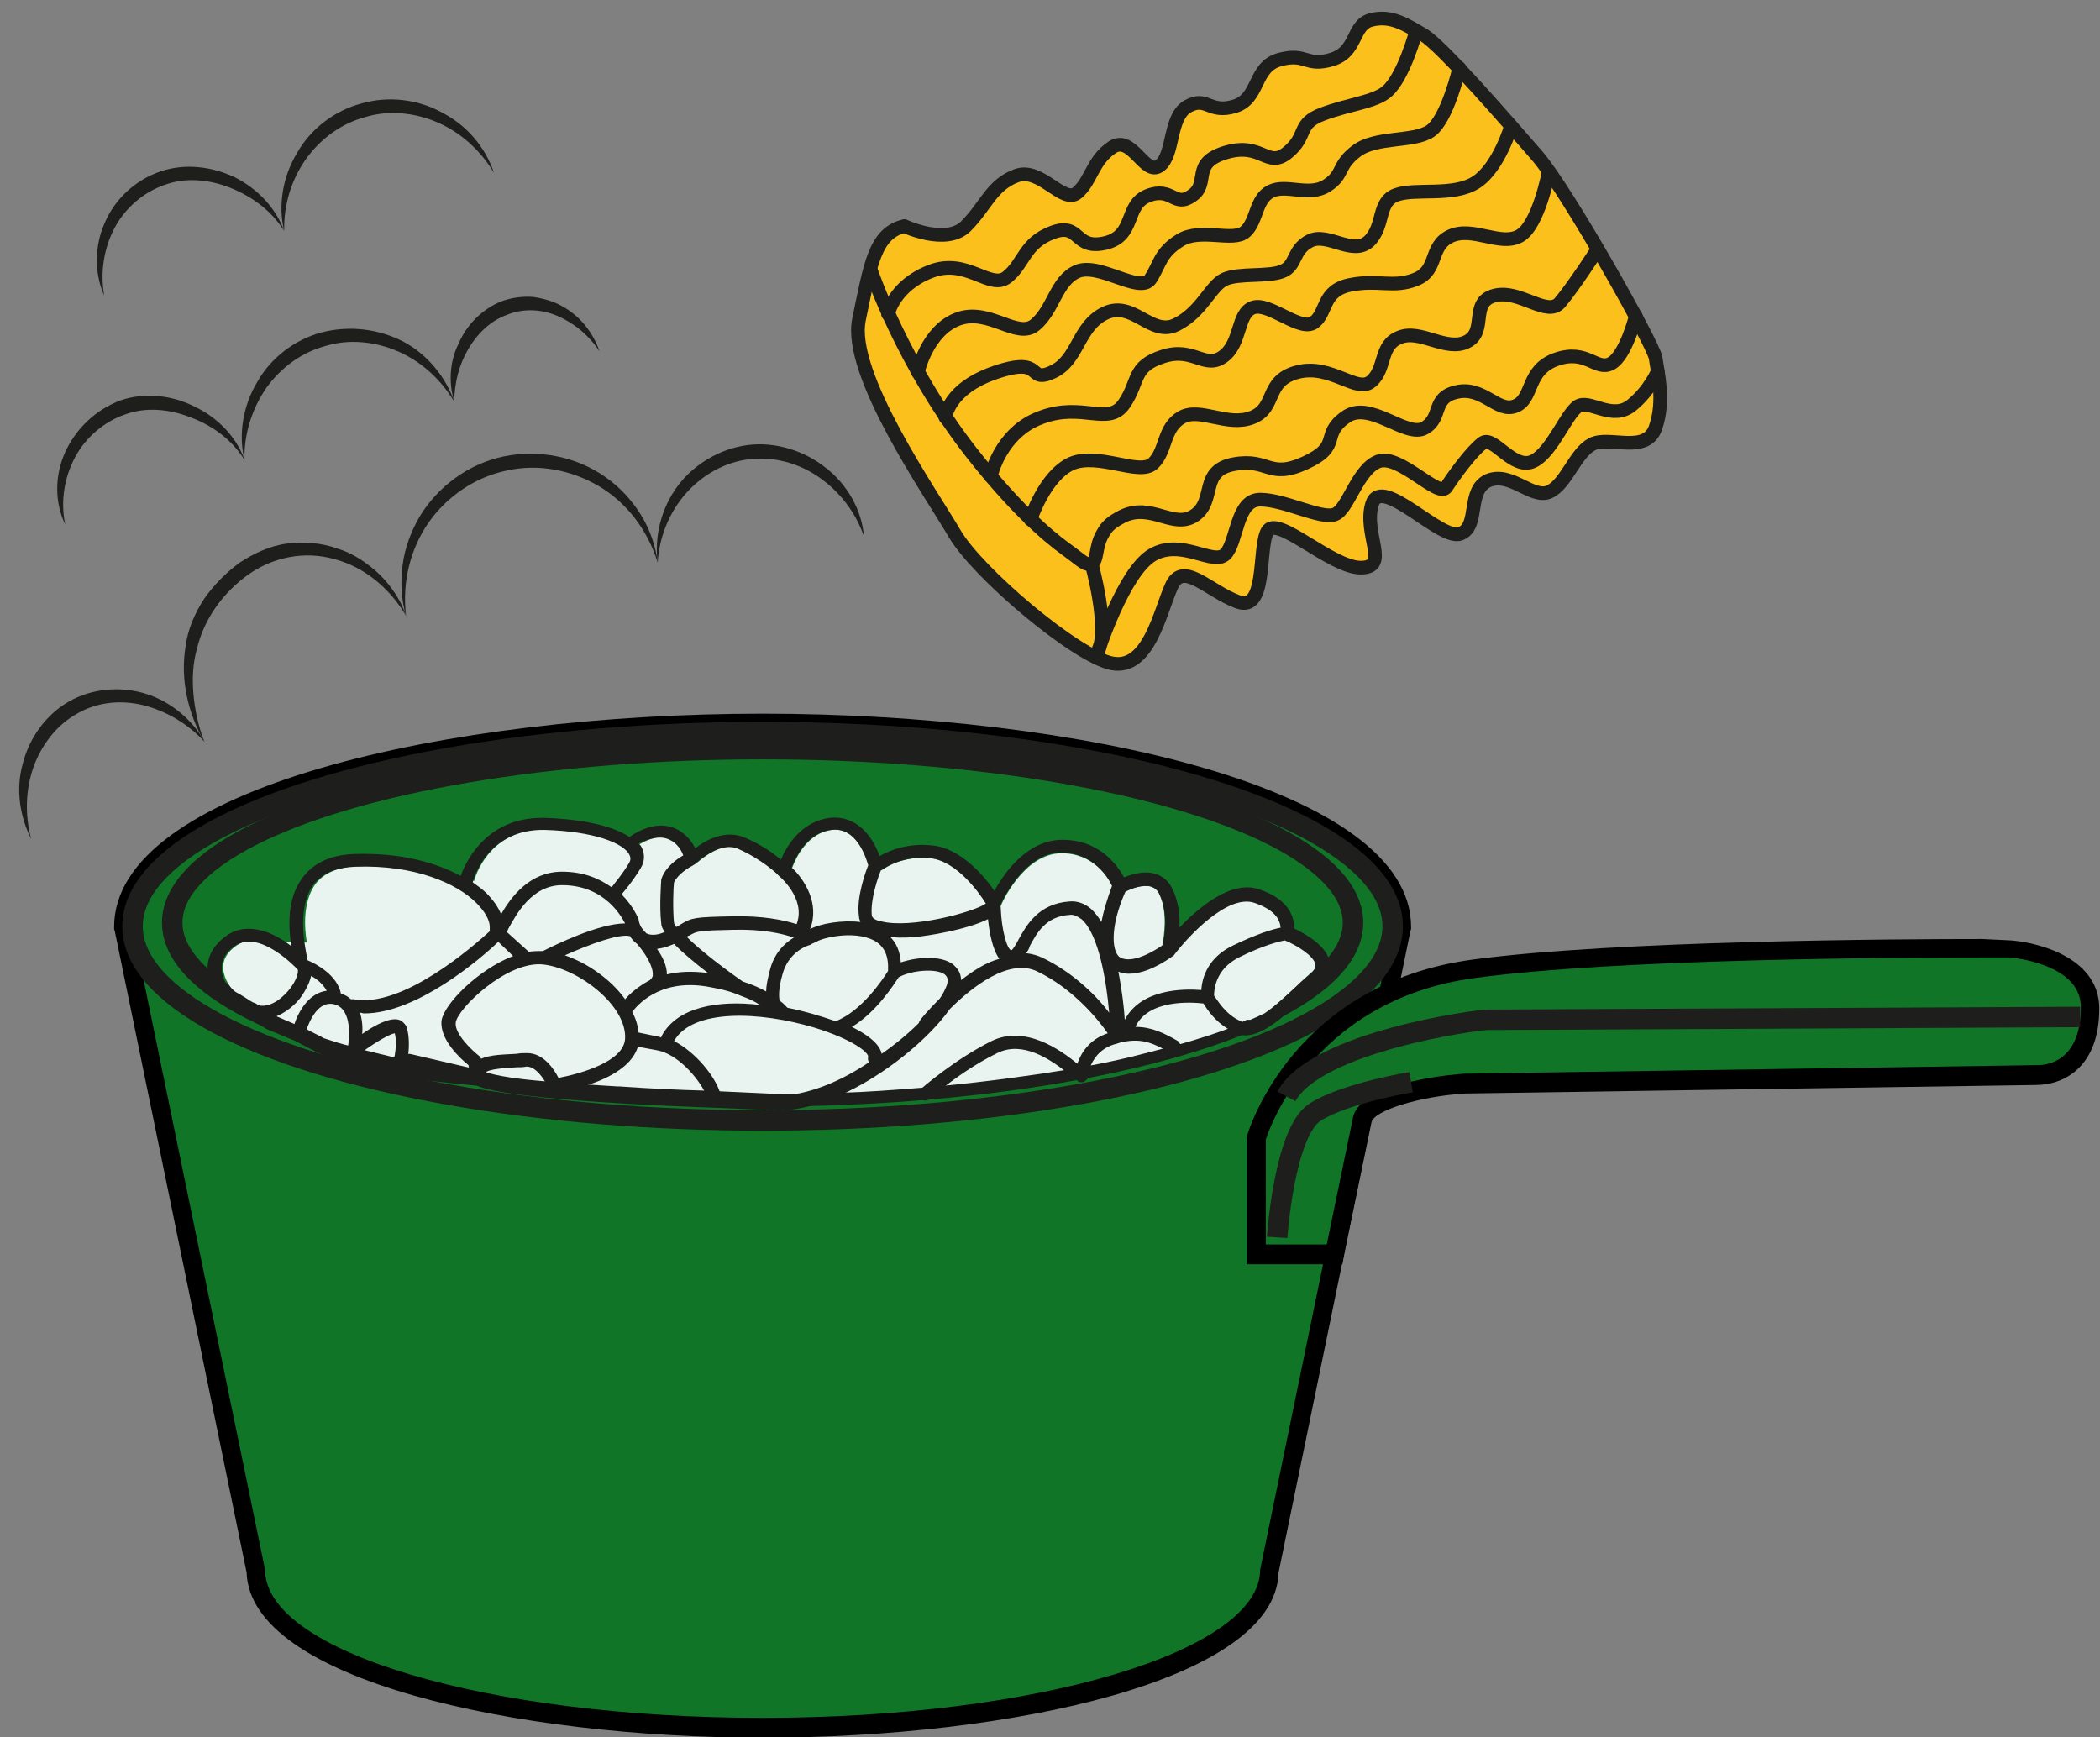
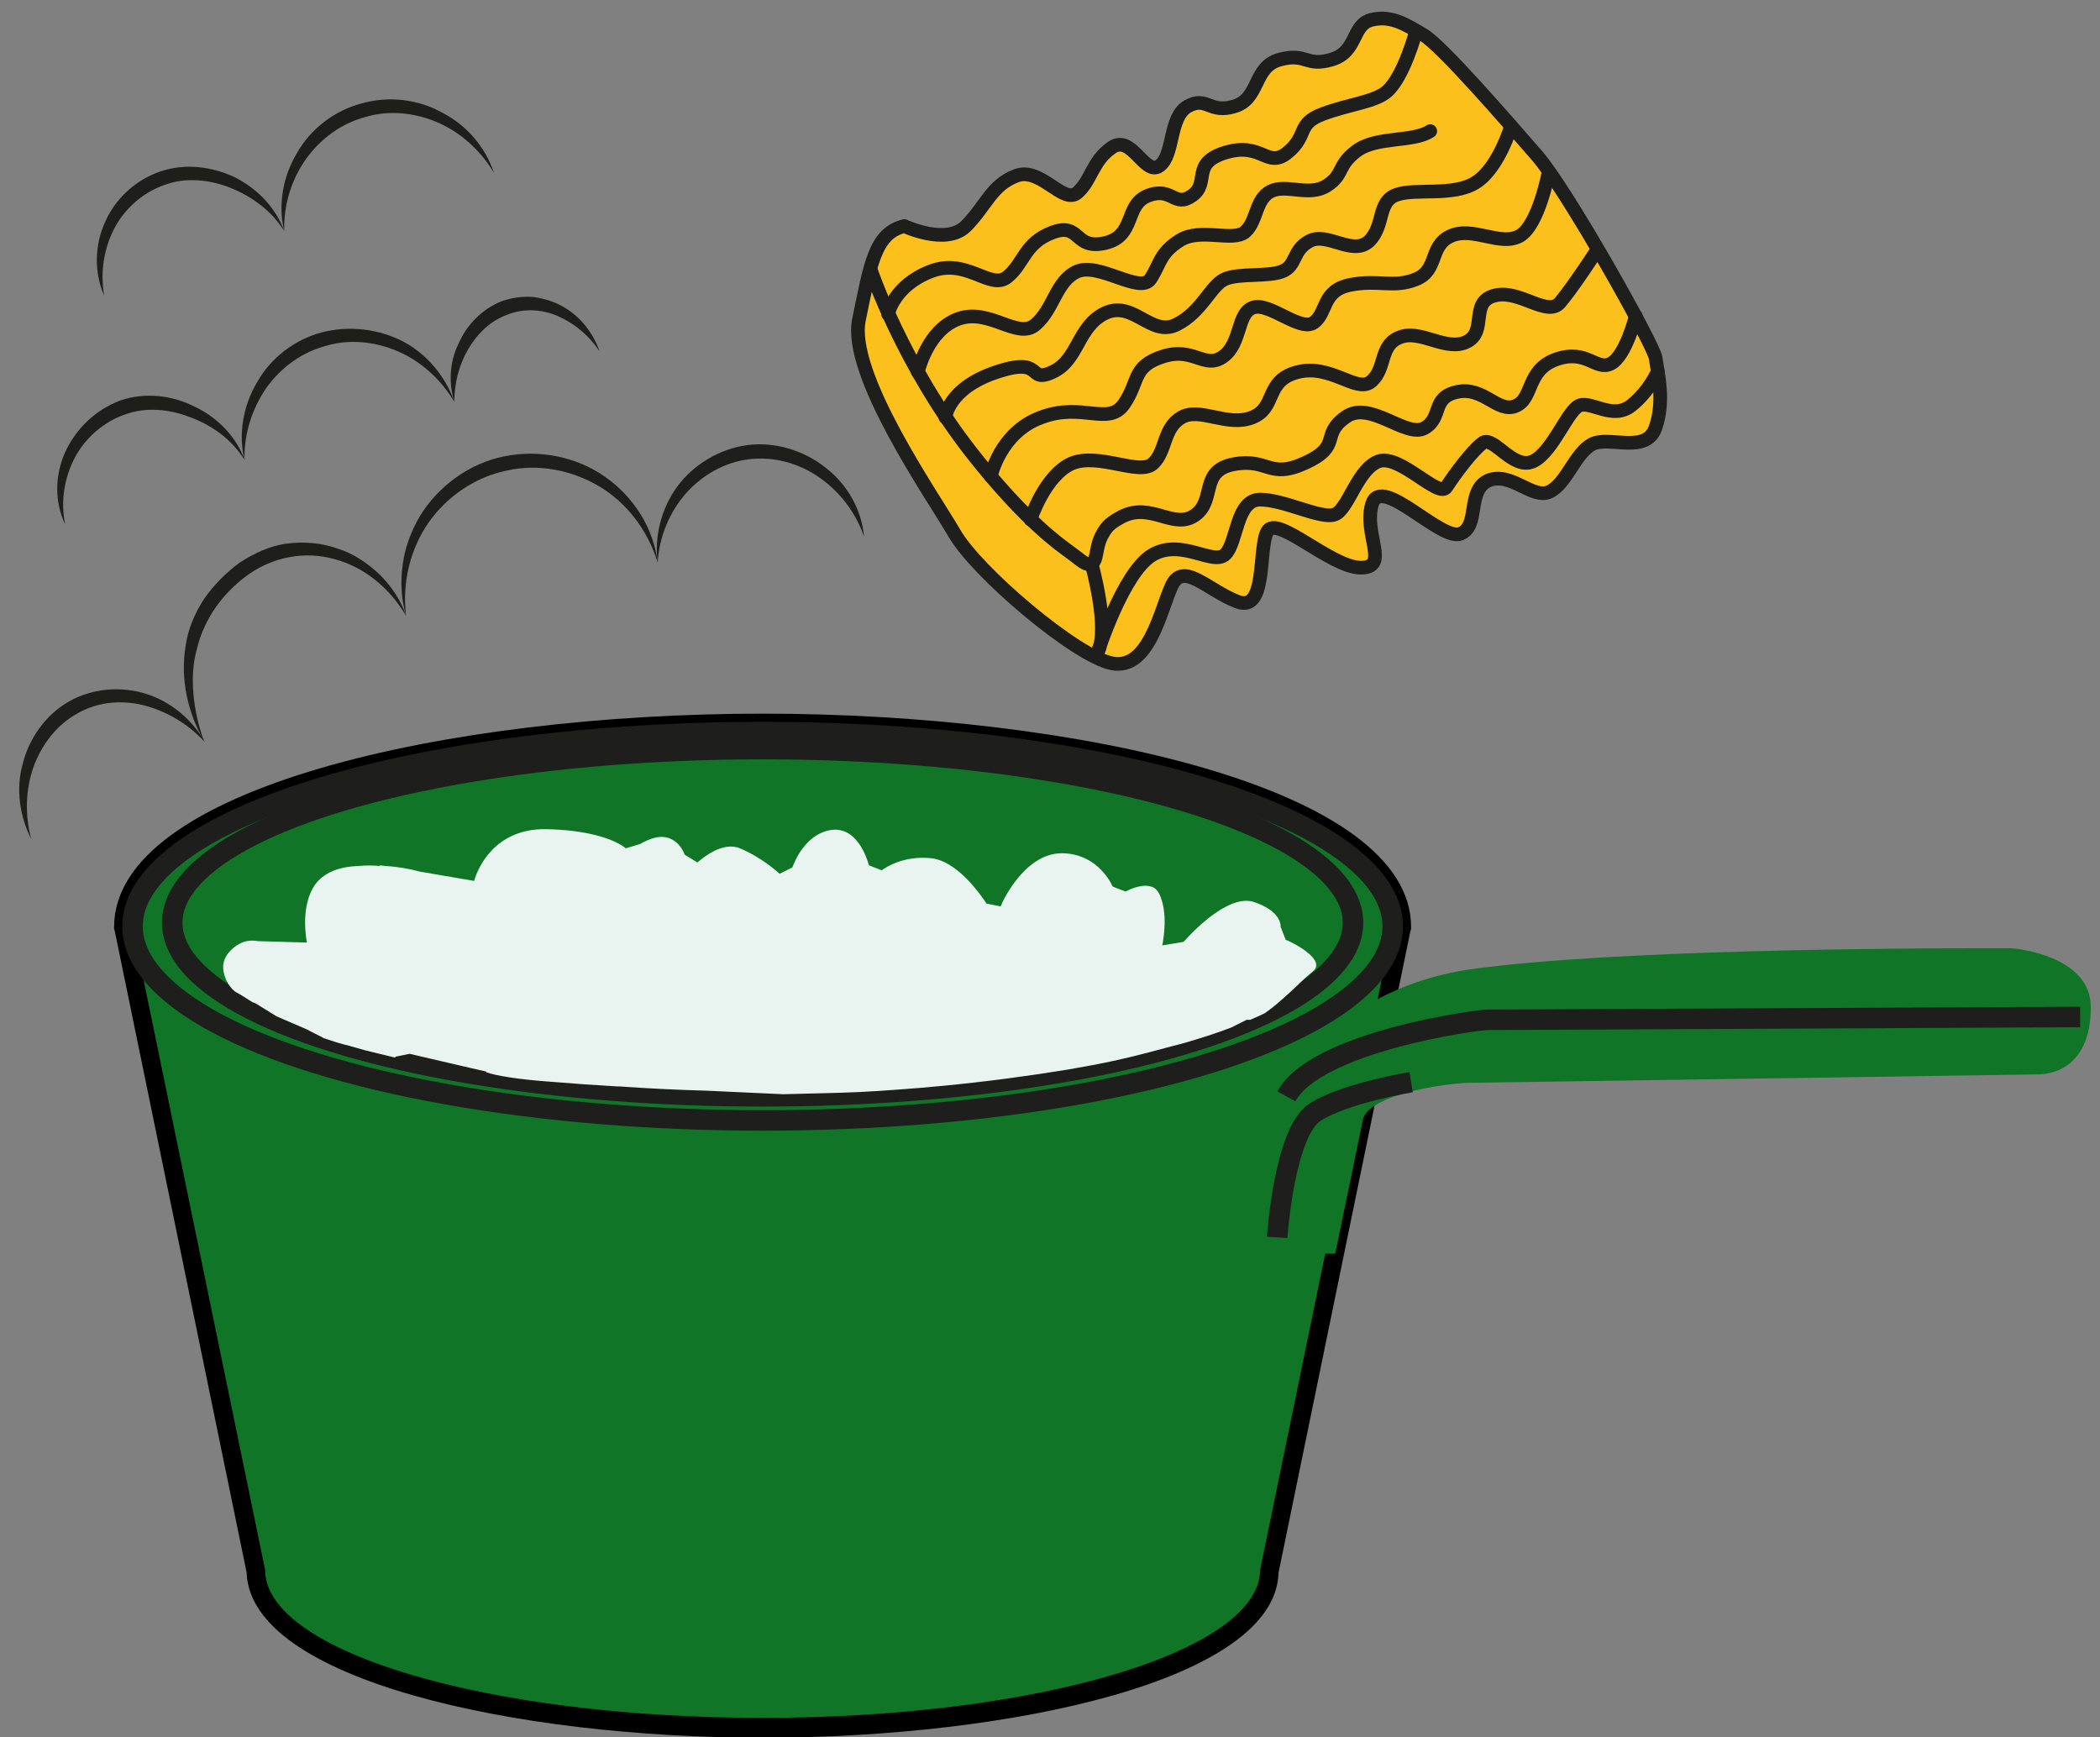
<svg xmlns="http://www.w3.org/2000/svg" version="1.1" id="Layer_1" x="0px" y="0px" viewBox="0 0 29.63 24.51" style="enable-background:new 0 0 29.63 24.51;" xml:space="preserve">
  <rect x="0" y="0" width="29.63" height="24.51" fill="#808080" stroke="none" />
  <style type="text/css"> .st0{fill:#107527;} .st1{fill:none;stroke:#1E1E1C;stroke-width:0.289;stroke-linejoin:round;stroke-miterlimit:10;} .st2{fill:none;stroke:#1E1E1C;stroke-width:0.289;stroke-miterlimit:10;} .st3{fill:#E9F4F1;} .st4{fill:#1E1E1C;} .st5{fill:#FCC01D;stroke:#1E1E1C;stroke-width:0.193;stroke-linecap:round;stroke-linejoin:round;stroke-miterlimit:10;} .st6{fill:none;stroke:#1E1E1C;stroke-width:0.193;stroke-linecap:round;stroke-linejoin:round;stroke-miterlimit:10;} </style>
  <g>
    <g>
      <g>
        <g>
          <g>
            <g>
              <path class="st0" d="M10.76,24.37c-4.01,0-7.15-0.98-7.15-2.22L1.74,13.1c0-1.64,3.96-2.9,9.02-2.9 c5.06,0,9.02,1.26,9.02,2.87l-1.87,9.11C17.91,23.4,14.77,24.37,10.76,24.37z" />
              <path d="M10.76,10.33c4.91,0,8.89,1.23,8.89,2.74l-1.87,9.08c0,1.15-3.14,2.09-7.02,2.09c-3.88,0-7.02-0.93-7.02-2.09 l-1.87-9.08C1.87,11.56,5.85,10.33,10.76,10.33 M10.76,10.07c-4.44,0-9.15,1.05-9.15,3.01v0.03l0.01,0.03l1.86,9.05 c0.05,1.51,3.78,2.33,7.28,2.33s7.24-0.81,7.28-2.33l1.86-9.05l0.01-0.03v-0.03C19.91,11.12,15.2,10.07,10.76,10.07 L10.76,10.07z" />
            </g>
            <ellipse class="st1" cx="10.76" cy="13.02" rx="8.33" ry="2.45" />
            <ellipse class="st1" cx="10.76" cy="13.07" rx="8.89" ry="2.74" />
          </g>
          <g>
            <g>
              <path class="st0" d="M17.73,17.69v-1.61c0.01-0.06,0.64-2.08,3.07-2.41c2-0.27,5.99-0.29,7.17-0.29l0.4,0 c0.06,0,1.13,0.1,1.13,0.83c0,0.91-0.62,0.95-0.74,0.95l-8.09,0.12c-0.56,0.04-1.38,0.22-1.44,0.52l-0.39,1.89H17.73z" />
-               <path d="M27.97,13.51c0.25,0,0.39,0,0.39,0s1,0.08,1,0.7c0,0.77-0.48,0.82-0.61,0.82c-0.02,0-0.03,0-0.03,0l-8.06,0.12 c0,0-1.46,0.09-1.57,0.62c-0.11,0.53-0.37,1.79-0.37,1.79h-0.86v-1.48c0,0,0.58-1.96,2.95-2.28 C22.8,13.53,26.72,13.51,27.97,13.51 M27.97,13.25c-1.18,0-5.18,0.02-7.19,0.29c-2.52,0.34-3.15,2.38-3.18,2.47l-0.01,0.04 v0.04v1.48v0.27h0.27h0.86h0.22l0.04-0.21l0.37-1.79c0.03-0.17,0.68-0.37,1.32-0.41l8.05-0.12c0,0,0,0,0,0 c0.43,0,0.9-0.28,0.9-1.08c0-0.68-0.78-0.92-1.24-0.96L27.97,13.25L27.97,13.25z" />
            </g>
            <path class="st2" d="M29.35,14.35c0,0-8.2,0.04-8.36,0.04s-2.42,0.31-2.84,1.08" />
            <path class="st1" d="M18.02,17.46c0,0,0.1-1.5,0.54-1.77c0.43-0.27,1.35-0.42,1.35-0.42" />
          </g>
          <g>
            <path class="st3" d="M18.57,13.6c-0.02-0.12-0.26-0.27-0.43-0.34l-0.07-0.18c0-0.08-0.05-0.24-0.37-0.35 c-0.31-0.11-0.75,0.28-1,0.56l-0.3,0.05c0.02-0.11,0.08-0.46-0.04-0.72c-0.03-0.06-0.07-0.1-0.12-0.11 c-0.12-0.04-0.28,0.03-0.36,0.07l-0.18-0.07c-0.05-0.11-0.26-0.47-0.72-0.47c-0.54,0-0.86,0.73-0.86,0.75l0,0l-0.2-0.04 c-0.1-0.15-0.42-0.6-0.78-0.64c-0.38-0.04-0.63,0.12-0.7,0.17l-0.18-0.07c-0.03-0.11-0.17-0.54-0.52-0.5 c-0.34,0.04-0.51,0.39-0.56,0.53l-0.18,0.09c-0.02-0.02-0.25-0.23-0.56-0.36c-0.24-0.1-0.52,0.13-0.6,0.2l-0.18-0.11 c-0.02-0.06-0.08-0.17-0.19-0.22c-0.14-0.07-0.3-0.01-0.44,0.07l-0.2,0.06l0,0c-0.16-0.13-0.54-0.26-1.13-0.27 c-0.72-0.01-0.96,0.55-1.01,0.73l-0.76-0.13c-0.15-0.04-0.31-0.07-0.49-0.08l-0.08-0.01l0,0.01c-0.1-0.01-0.2-0.01-0.31,0 c-0.28,0.01-0.49,0.1-0.61,0.27c-0.16,0.24-0.15,0.58-0.11,0.81l0,0l-0.69-0.02c-0.05-0.01-0.11-0.01-0.16,0h0l0,0 c-0.05,0.01-0.09,0.03-0.14,0.06c-0.13,0.09-0.2,0.2-0.19,0.33c0.01,0.15,0.11,0.29,0.18,0.33c0.06,0.03,0.15,0.09,0.23,0.14 c0.02,0.01,0.03,0.01,0.05,0.02l0,0l0.29,0.18l0.44,0.19c0.05,0.03,0.14,0.07,0.23,0.12c0.12,0.04,0.24,0.08,0.37,0.11 l0.21,0.06l0.41,0.1l0,0c0.01,0,0.01,0,0.02,0c0,0,0,0,0,0c0,0,0,0,0-0.01l0.2-0.04l0.86,0.2l0.22,0.05c0,0,0,0.01,0,0.01 c0,0,0,0,0,0c0.14,0.05,0.46,0.1,0.86,0.13l0.52,0.04c0.15,0.01,0.31,0.02,0.47,0.03l0.03,0l0,0c0.42,0.03,0.85,0.05,1.23,0.06 l0.21,0.01l0.87,0.04l0.79-0.02c0.39-0.01,0.77-0.04,1.15-0.07l0.33-0.03c0.62-0.06,1.21-0.14,1.76-0.23l0.33-0.06 c0.38-0.07,0.73-0.16,1.06-0.25l0.23-0.06c0.24-0.07,0.46-0.14,0.67-0.22l0.22-0.11l0,0c0.02,0,0.03,0,0.05,0 c0.07-0.03,0.14-0.06,0.2-0.09c0.15-0.1,0.32-0.26,0.47-0.4c0.07-0.07,0.15-0.14,0.22-0.2C18.58,13.66,18.57,13.62,18.57,13.6z " />
-             <path class="st4" d="M18.76,13.57c-0.04-0.23-0.36-0.4-0.5-0.47c0-0.14-0.05-0.4-0.49-0.55c-0.4-0.14-0.86,0.26-1.13,0.54 c0.01-0.17-0.01-0.37-0.1-0.55c-0.05-0.11-0.14-0.18-0.24-0.21c-0.16-0.05-0.34,0.01-0.44,0.05c-0.1-0.18-0.35-0.53-0.87-0.53 c-0.5,0-0.82,0.47-0.96,0.72c-0.15-0.22-0.48-0.6-0.87-0.64c-0.35-0.04-0.61,0.07-0.75,0.15c-0.09-0.26-0.31-0.58-0.7-0.54 c-0.4,0.05-0.61,0.39-0.69,0.59c-0.11-0.09-0.29-0.22-0.51-0.31c-0.27-0.12-0.55,0.03-0.7,0.15c-0.04-0.08-0.1-0.16-0.17-0.21 c-0.12-0.1-0.38-0.21-0.76,0.05c-0.24-0.16-0.66-0.25-1.19-0.27c-0.01,0-0.02,0-0.04,0c-0.76,0-1.06,0.57-1.15,0.82 c-0.35-0.19-0.85-0.33-1.49-0.31c-0.35,0.01-0.6,0.13-0.76,0.36c-0.2,0.29-0.18,0.67-0.14,0.94c-0.23-0.18-0.6-0.36-0.91-0.15 c-0.24,0.17-0.28,0.36-0.27,0.5c0,0.08,0.03,0.16,0.06,0.23c0.05,0.12,0.14,0.22,0.22,0.26c0.16,0.09,0.54,0.32,0.55,0.33 l0.41,0.17c0.05,0.03,0.6,0.32,0.88,0.41c0.27,0.08,1.45,0.2,1.68,0.22c0.46,0.21,3.04,0.3,3.34,0.31l0.94,0.04c0,0,0,0,0,0 c0.01,0,0.02,0,0.03-0.01c0,0,0.01,0.01,0.01,0.01c0,0,0,0,0.01,0c0.25-0.02,0.51-0.09,0.76-0.2c0.67-0.29,1.3-0.83,1.58-1.23 c0.31-0.31,0.84-0.73,1.24-0.53c0.5,0.24,0.85,0.67,0.99,0.87c-0.27,0.09-0.38,0.29-0.43,0.43c-0.24-0.2-0.74-0.55-1.21-0.32 c-0.52,0.26-0.98,0.66-1,0.68c-0.01,0.01-0.01,0.02-0.02,0.02c-0.02,0.03-0.02,0.08,0.01,0.11c0.02,0.02,0.05,0.03,0.07,0.03 c0.02,0,0.05-0.01,0.06-0.02c0,0,0.07-0.06,0.18-0.15c0.18-0.14,0.47-0.35,0.78-0.5c0.36-0.18,0.75,0.09,0.98,0.27 c0.04,0.03,0.07,0.06,0.1,0.08l0.05,0.04c0,0,0.01,0,0.01,0.01c0.01,0,0.01,0.01,0.02,0.01c0.01,0,0.01,0,0.02,0 c0,0,0.01,0,0.01,0c0,0,0,0,0,0c0,0,0,0,0,0c0.01,0,0.01,0,0.02,0c0.01,0,0.01,0,0.02-0.01c0.01,0,0.01-0.01,0.01-0.01 c0.01,0,0.01-0.01,0.02-0.01c0,0,0,0,0,0c0,0,0-0.01,0.01-0.01c0-0.01,0.01-0.01,0.01-0.02c0-0.01,0-0.01,0-0.02 c0,0,0-0.01,0-0.01c0,0,0-0.05,0.03-0.12c0.04-0.1,0.12-0.25,0.33-0.32c0.04-0.01,0.07-0.02,0.1-0.03l0,0l0,0 c0.26-0.06,0.42-0.01,0.62,0.1c0.03,0.02,0.05,0.03,0.09,0.05c0.05,0.03,0.11,0.01,0.13-0.03c0.01-0.02,0.02-0.05,0.01-0.08 c-0.01-0.02-0.02-0.04-0.04-0.06c-0.19-0.11-0.37-0.2-0.6-0.2c0.18-0.39,0.79-0.35,0.96-0.33c0.05,0.08,0.16,0.25,0.35,0.36 c0.04,0.02,0.07,0.05,0.11,0.06c0.04,0.02,0.09,0.03,0.13,0.03c0.26,0,0.56-0.28,0.85-0.55c0.07-0.07,0.14-0.13,0.21-0.19 c0.06-0.05,0.09-0.1,0.11-0.15C18.77,13.67,18.77,13.61,18.76,13.57z M12.43,12.28c0.07-0.05,0.32-0.21,0.7-0.17 c0.37,0.04,0.69,0.49,0.78,0.64c-0.17,0.12-1.06,0.36-1.48,0.25c-0.06-0.01-0.13-0.04-0.13-0.09 C12.28,12.69,12.39,12.37,12.43,12.28z M5.08,14.29c0.02,0,0.04,0.01,0.06,0.01c0.74,0,1.64-0.77,1.89-1.01l0.21,0.2 c-0.49,0.19-0.97,0.67-1.01,0.91c-0.03,0.27,0.27,0.54,0.38,0.63l0.01,0.06l-0.86-0.2c0.01-0.1,0.02-0.25-0.02-0.39 c-0.02-0.05-0.06-0.09-0.11-0.11c-0.13-0.04-0.35,0.08-0.52,0.2C5.12,14.5,5.11,14.39,5.08,14.29z M7.44,14.86 c-0.01,0-0.01,0-0.02,0c-0.04,0-0.08,0-0.13,0.01c-0.17,0.01-0.37,0.01-0.5,0.07c-0.01-0.02-0.02-0.03-0.03-0.04 c-0.09-0.07-0.35-0.31-0.33-0.47c0.02-0.19,0.72-0.88,1.24-0.82c0.5,0.06,1.17,0.58,1.15,1.04c-0.01,0.33-0.63,0.5-0.94,0.56 C7.82,15.09,7.67,14.86,7.44,14.86z M7.7,15.28c-0.4-0.04-0.71-0.08-0.86-0.13c0,0,0,0,0,0c0,0,0-0.01,0-0.01 c0.06-0.06,0.3-0.07,0.45-0.08c0.05,0,0.09,0,0.14-0.01C7.55,15.05,7.65,15.19,7.7,15.28z M8.82,14.1 c-0.2-0.28-0.53-0.51-0.85-0.62c0.36-0.16,0.77-0.31,0.92-0.27c0.02,0.04,0.06,0.08,0.1,0.11c0.12,0.14,0.23,0.32,0.22,0.44 c0,0.03-0.02,0.05-0.04,0.07C9,13.92,8.88,14.03,8.82,14.1z M7.66,13.42c-0.07,0-0.13,0-0.2,0.01l-0.31-0.28 c0.01-0.01,0.01-0.02,0.02-0.04c0.11-0.2,0.33-0.62,0.76-0.62c0.62,0,0.85,0.47,0.89,0.54C8.45,13.03,7.84,13.33,7.66,13.42z M8.23,15.33c0.3-0.09,0.68-0.26,0.77-0.56l0.27,0.05c0.29,0.05,0.58,0.39,0.68,0.6C9.42,15.4,8.79,15.37,8.23,15.33z M9.34,14.61c-0.01,0.01-0.01,0.02-0.01,0.03c-0.01,0-0.02-0.01-0.03-0.01l-0.29-0.06c-0.01-0.1-0.04-0.2-0.09-0.29 c0.06-0.08,0.37-0.47,1.05-0.36c0.17,0.03,0.31,0.06,0.43,0.11l0,0c0.02,0.01,0.03,0.01,0.05,0.02 c0.11,0.04,0.2,0.08,0.27,0.13C10.13,14.11,9.56,14.21,9.34,14.61z M9.27,13.39c0.06-0.01,0.12-0.02,0.19-0.05 c0.02-0.01,0.03-0.01,0.05-0.02c0.13,0.13,0.31,0.28,0.48,0.41c-0.23-0.03-0.42-0.02-0.58,0.02 C9.41,13.63,9.35,13.5,9.27,13.39z M10.48,13.85c-0.3-0.21-0.61-0.45-0.79-0.63c0.01-0.01,0.03-0.02,0.04-0.02 c0.1-0.06,0.12-0.07,0.62-0.08c0.4-0.01,0.68,0.05,0.85,0.11c-0.13,0.08-0.28,0.22-0.34,0.47c-0.03,0.12-0.05,0.21-0.05,0.29 C10.72,13.94,10.61,13.89,10.48,13.85z M11.04,13.75c0.08-0.3,0.32-0.4,0.4-0.42c0-0.01,0.06-0.03,0.08-0.04 c0.06-0.05,0.52-0.17,0.81-0.02c0.15,0.08,0.21,0.22,0.2,0.43c-0.06,0.1-0.37,0.57-0.74,0.71c-0.2-0.07-0.43-0.14-0.68-0.19 c-0.02-0.02-0.05-0.06-0.11-0.1C10.99,14.07,10.98,13.96,11.04,13.75z M11.73,11.71c0.35-0.05,0.49,0.39,0.52,0.5 c-0.04,0.1-0.17,0.46-0.13,0.72c0,0.03,0.01,0.05,0.02,0.08c-0.26-0.03-0.56,0.02-0.71,0.1c0,0,0,0,0,0 c0.14-0.36-0.08-0.7-0.26-0.87C11.22,12.11,11.38,11.75,11.73,11.71z M9.78,12.21c0.01-0.01,0.02-0.01,0.03-0.02 c0,0,0.01-0.01,0.01-0.01c0.08-0.07,0.36-0.31,0.6-0.2c0.32,0.14,0.56,0.36,0.56,0.37c0,0,0,0,0,0c0,0,0,0,0,0 c0,0,0.4,0.32,0.26,0.69c-0.19-0.06-0.48-0.12-0.91-0.11c-0.53,0.01-0.57,0.02-0.72,0.11c-0.02,0.01-0.04,0.03-0.07,0.04 c-0.02-0.03-0.03-0.05-0.03-0.06c-0.02-0.19-0.01-0.5,0-0.57C9.57,12.33,9.72,12.24,9.78,12.21 C9.78,12.22,9.78,12.21,9.78,12.21z M9.45,11.85c0.11,0.05,0.17,0.16,0.19,0.22c-0.09,0.05-0.24,0.16-0.3,0.31 c0,0.01-0.01,0.02-0.01,0.03c0,0.02-0.03,0.38,0,0.62c0,0.04,0.02,0.08,0.05,0.12c-0.11,0.05-0.2,0.05-0.26,0.02 c-0.04-0.04-0.07-0.08-0.08-0.1c-0.02-0.04-0.03-0.08-0.03-0.1c0,0-0.07-0.18-0.24-0.35c0.06-0.07,0.16-0.19,0.27-0.37 c0.06-0.1,0.06-0.2,0.01-0.3c-0.01-0.02-0.02-0.03-0.04-0.05C9.15,11.84,9.31,11.78,9.45,11.85z M7.68,11.71 c0.71,0.02,1.12,0.19,1.2,0.35c0.02,0.04,0.02,0.07,0,0.11c-0.1,0.17-0.2,0.28-0.25,0.35c-0.17-0.12-0.39-0.22-0.7-0.22 c-0.46,0-0.72,0.36-0.86,0.6c-0.04-0.1-0.11-0.2-0.21-0.3c-0.05-0.05-0.12-0.1-0.19-0.15C6.72,12.26,6.96,11.7,7.68,11.71z M4.41,12.5c0.12-0.17,0.32-0.26,0.61-0.27c0.84-0.03,1.43,0.24,1.7,0.51c0.12,0.12,0.19,0.24,0.19,0.34c0,0.02,0,0.04,0,0.06 c-0.23,0.21-1.23,1.09-1.92,0.96c-0.01,0-0.02,0-0.04,0c-0.04-0.04-0.08-0.06-0.14-0.08c-0.05-0.26-0.35-0.42-0.47-0.47 C4.31,13.39,4.18,12.84,4.41,12.5z M4.26,14.05c0.06-0.09,0.11-0.19,0.13-0.28c0.09,0.05,0.17,0.12,0.22,0.21 c-0.24,0.03-0.39,0.27-0.46,0.48l-0.27-0.11C4.03,14.29,4.17,14.18,4.26,14.05z M3.31,13.35c0.35-0.25,0.88,0.32,0.89,0.33l0,0 l0,0c0.02,0.04-0.03,0.21-0.19,0.36c-0.09,0.09-0.27,0.22-0.47,0.11c-0.09-0.05-0.18-0.11-0.23-0.14 c-0.07-0.04-0.18-0.18-0.18-0.33C3.12,13.55,3.18,13.44,3.31,13.35z M4.32,14.54c0.05-0.14,0.17-0.42,0.39-0.37 c0.28,0.06,0.21,0.54,0.2,0.6c-0.13-0.04-0.25-0.07-0.37-0.11C4.46,14.61,4.38,14.57,4.32,14.54z M5.13,14.83 c0.18-0.13,0.37-0.24,0.44-0.25c0.04,0.16-0.01,0.35-0.01,0.36c0,0,0,0,0,0C5.42,14.9,5.27,14.87,5.13,14.83z M11.05,15.46 C11.04,15.47,11.04,15.47,11.05,15.46c-0.01,0-0.01,0-0.02,0c0,0-0.01,0-0.01,0l-0.86-0.04c-0.07-0.23-0.34-0.57-0.65-0.73l0,0 c0.26-0.46,1.21-0.42,1.98-0.19c0.55,0.17,0.76,0.35,0.76,0.41c-0.01,0.03,0,0.06,0.01,0.08 C11.89,15.24,11.46,15.43,11.05,15.46z M13.36,13.9c-0.02,0.05-0.05,0.12-0.1,0.19c-0.16,0.16-0.27,0.29-0.28,0.31 c-0.01,0.01-0.01,0.03-0.02,0.04c-0.14,0.14-0.32,0.29-0.52,0.43c-0.02-0.1-0.12-0.23-0.42-0.38l0,0 c0.35-0.21,0.6-0.61,0.66-0.7c0.18-0.1,0.53-0.13,0.65-0.04C13.35,13.77,13.39,13.8,13.36,13.9z M13.56,13.83 c0-0.12-0.07-0.18-0.11-0.22c-0.17-0.13-0.5-0.11-0.74-0.03c-0.01-0.15-0.06-0.27-0.15-0.36c0.04,0,0.08,0.01,0.13,0.01 c0.07,0,0.14,0,0.23-0.01c0.15-0.01,0.72-0.1,1.02-0.25c0.02,0.18,0.06,0.42,0.16,0.56C13.91,13.58,13.73,13.7,13.56,13.83z M14.72,13.52c-0.08-0.04-0.16-0.06-0.24-0.07c0.02-0.03,0.04-0.06,0.05-0.1c0.1-0.19,0.23-0.42,0.56-0.44 c0.06-0.01,0.11,0.02,0.17,0.06c0.24,0.21,0.35,0.86,0.39,1.32C15.48,14.06,15.15,13.73,14.72,13.52z M15.54,13.01 c-0.04-0.07-0.09-0.13-0.14-0.18c-0.09-0.08-0.2-0.12-0.31-0.11c-0.44,0.03-0.61,0.34-0.72,0.54c-0.03,0.06-0.08,0.14-0.1,0.15 c-0.06-0.01-0.14-0.29-0.15-0.6c0-0.01,0-0.02-0.01-0.03l0,0c0.01-0.02,0.33-0.75,0.86-0.75c0.46,0,0.67,0.36,0.72,0.47 C15.62,12.69,15.57,12.86,15.54,13.01z M15.88,12.58c0.08-0.04,0.24-0.1,0.36-0.07c0.05,0.02,0.1,0.05,0.12,0.11 c0.13,0.27,0.07,0.62,0.04,0.72c-0.28,0.19-0.5,0.24-0.61,0.16C15.68,13.4,15.67,13.05,15.88,12.58z M16.95,13.97 c-0.25-0.02-0.85-0.02-1.08,0.42c-0.01-0.17-0.04-0.42-0.09-0.68c0.04,0.02,0.09,0.03,0.15,0.03c0.15,0,0.35-0.06,0.62-0.25 c0.01,0,0.01-0.01,0.02-0.02c0,0,0,0,0,0c0.19-0.25,0.75-0.86,1.13-0.73c0.32,0.11,0.36,0.26,0.37,0.35 c-0.11,0.02-0.34,0.09-0.67,0.25C17.04,13.51,16.96,13.8,16.95,13.97z M17.61,14.42c-0.03,0.01-0.07,0.01-0.1-0.01 c-0.22-0.09-0.34-0.31-0.38-0.36c0-0.07,0.01-0.37,0.35-0.54c0.36-0.18,0.59-0.23,0.65-0.24c0.17,0.07,0.41,0.22,0.43,0.34 c0,0.01,0.01,0.06-0.07,0.13c-0.07,0.06-0.14,0.13-0.22,0.2c-0.15,0.14-0.32,0.3-0.47,0.4C17.75,14.36,17.68,14.39,17.61,14.42 z" />
          </g>
        </g>
        <g>
          <g>
            <path class="st4" d="M11.65,6.6c-0.3-0.24-0.71-0.37-1.1-0.32c-0.39,0.05-0.76,0.27-0.99,0.58C9.33,7.17,9.23,7.57,9.28,7.94 c0.02-0.37,0.17-0.72,0.4-0.98c0.23-0.26,0.55-0.44,0.89-0.48c0.34-0.04,0.69,0.05,0.98,0.25c0.29,0.2,0.52,0.49,0.64,0.84 C12.16,7.2,11.96,6.84,11.65,6.6z" />
            <path class="st4" d="M8.54,6.73C8.13,6.44,7.6,6.34,7.11,6.44c-0.49,0.1-0.93,0.42-1.19,0.85C5.8,7.5,5.71,7.73,5.68,7.98 C5.65,8.22,5.66,8.46,5.73,8.69C5.67,8.22,5.79,7.74,6.05,7.37C6.31,7,6.71,6.73,7.15,6.64c0.44-0.1,0.91-0.01,1.3,0.22 c0.39,0.23,0.69,0.62,0.83,1.08C9.25,7.7,9.17,7.47,9.04,7.26C8.91,7.05,8.74,6.87,8.54,6.73z" />
            <path class="st4" d="M4.76,7.74c-0.22-0.08-0.47-0.1-0.71-0.07C3.81,7.7,3.58,7.81,3.38,7.94c-0.19,0.14-0.36,0.31-0.5,0.51 c-0.13,0.2-0.23,0.43-0.26,0.66c-0.08,0.47,0.03,0.95,0.26,1.35c-0.08-0.21-0.13-0.44-0.15-0.66C2.71,9.58,2.72,9.36,2.78,9.15 c0.1-0.42,0.37-0.79,0.72-1.04c0.35-0.25,0.8-0.34,1.22-0.22C5.14,8,5.5,8.3,5.73,8.69C5.66,8.48,5.53,8.28,5.36,8.11 C5.19,7.95,4.99,7.81,4.76,7.74z" />
            <path class="st4" d="M2.06,9.79C1.71,9.68,1.3,9.71,0.97,9.9c-0.33,0.19-0.56,0.52-0.65,0.88c-0.1,0.36-0.04,0.74,0.12,1.06 c-0.09-0.34-0.08-0.69,0.03-1.01c0.11-0.31,0.32-0.59,0.6-0.75c0.28-0.17,0.62-0.21,0.95-0.13c0.32,0.08,0.63,0.26,0.87,0.52 C2.71,10.15,2.41,9.9,2.06,9.79z" />
          </g>
          <g>
            <path class="st4" d="M7.93,4.32C7.81,4.25,7.66,4.21,7.52,4.19C7.37,4.18,7.22,4.2,7.08,4.25c-0.28,0.11-0.5,0.34-0.61,0.6 C6.34,5.11,6.33,5.41,6.41,5.67c0-0.27,0.07-0.53,0.2-0.75c0.13-0.22,0.32-0.4,0.55-0.48c0.22-0.09,0.48-0.08,0.71,0.02 c0.23,0.1,0.44,0.27,0.59,0.5C8.37,4.7,8.19,4.46,7.93,4.32z" />
            <path class="st4" d="M5.69,4.82C5.34,4.64,4.93,4.59,4.54,4.69c-0.38,0.1-0.72,0.36-0.91,0.7c-0.2,0.33-0.27,0.74-0.18,1.1 C3.44,6.12,3.56,5.76,3.76,5.47c0.21-0.29,0.5-0.5,0.84-0.59c0.33-0.1,0.7-0.06,1.02,0.08c0.32,0.14,0.6,0.39,0.79,0.71 C6.29,5.32,6.03,5,5.69,4.82z" />
            <path class="st4" d="M2.75,5.74C2.44,5.58,2.05,5.53,1.7,5.65C1.35,5.78,1.07,6.05,0.92,6.38C0.77,6.71,0.77,7.09,0.92,7.4 C0.85,7.07,0.91,6.73,1.06,6.45c0.15-0.28,0.41-0.5,0.7-0.6c0.29-0.11,0.63-0.08,0.93,0.04C2.99,6,3.27,6.2,3.45,6.49 C3.34,6.17,3.07,5.89,2.75,5.74z" />
          </g>
          <g>
            <path class="st4" d="M6.24,1.59C5.9,1.4,5.48,1.35,5.1,1.46c-0.38,0.1-0.72,0.36-0.91,0.7c-0.2,0.33-0.27,0.74-0.18,1.1 C4,2.88,4.12,2.52,4.32,2.24c0.21-0.29,0.5-0.5,0.84-0.59c0.33-0.1,0.7-0.06,1.02,0.08c0.32,0.14,0.6,0.39,0.79,0.71 C6.85,2.08,6.59,1.77,6.24,1.59z" />
            <path class="st4" d="M3.31,2.5C2.99,2.35,2.61,2.3,2.26,2.42C1.91,2.54,1.62,2.81,1.48,3.14C1.33,3.47,1.33,3.86,1.47,4.17 C1.41,3.83,1.47,3.49,1.62,3.21c0.15-0.28,0.41-0.5,0.7-0.6C2.61,2.5,2.95,2.53,3.25,2.65c0.3,0.12,0.58,0.32,0.76,0.61 C3.89,2.93,3.63,2.66,3.31,2.5z" />
          </g>
        </g>
      </g>
      <g>
        <path class="st5" d="M20.61,7.53c-0.27,0.12-1.12-0.84-1.25-0.42c-0.13,0.42,0.26,0.9-0.16,0.9c-0.42,0-1.19-0.76-1.32-0.51 c-0.13,0.25,0,1.15-0.42,0.99c-0.42-0.16-0.77-0.58-0.93-0.22c-0.16,0.35-0.32,1.19-0.84,1.09c-0.51-0.1-1.9-1.28-2.22-1.83 c-0.32-0.55-1.51-2.25-1.35-3.02c0.16-0.77,0.22-1.22,0.64-1.32c0,0,0.59,0.28,0.87,0c0.28-0.28,0.36-0.58,0.71-0.71 c0.34-0.13,0.66,0.41,0.86,0.24s0.21-0.45,0.49-0.64c0.28-0.19,0.46,0.41,0.67,0.26c0.21-0.15,0.13-0.69,0.4-0.84 s0.3,0.11,0.66,0s0.26-0.56,0.64-0.66s0.36,0.11,0.73,0s0.28-0.49,0.56-0.56s0.49,0.07,0.73,0.21c0.26,0.15,1.2,1.24,1.61,1.71 c0.43,0.5,1.64,2.66,1.67,2.85c0.03,0.22,0.13,0.6,0,0.98c-0.13,0.39-0.66,0.11-0.9,0.24s-0.36,0.56-0.6,0.67 s-0.54-0.29-0.86-0.16C20.69,6.92,20.88,7.42,20.61,7.53z" />
        <path class="st6" d="M12.29,3.82c0,0,0.45,1.33,1.42,2.57c0.59,0.75,1.04,1.15,1.33,1.36c0.25,0.18,0.27,0.23,0.36,0.2 s0.05-0.24,0.16-0.42c0.06-0.11,0.12-0.16,0.27-0.24c0.41-0.21,0.73,0.19,1.03-0.02s0.06-0.63,0.55-0.72 c0.49-0.09,0.49,0.22,1.01-0.02s0.21-0.39,0.56-0.64c0.34-0.26,0.86,0.3,1.12,0.15c0.26-0.15,0.09-0.43,0.46-0.51 s0.57,0.3,0.82,0.2c0.26-0.1,0.15-0.51,0.58-0.66s0.56,0.17,0.77,0.06s0.35-0.67,0.35-0.67" />
        <path class="st6" d="M13.98,6.72c0,0,0.13-0.62,0.71-0.83c0.58-0.22,0.95,0.13,1.17-0.19s0.11-0.53,0.55-0.67 c0.43-0.14,0.59,0.19,0.85,0c0.26-0.19,0.19-0.61,0.42-0.69s0.67,0.35,0.86,0.21s0.11-0.45,0.51-0.53 c0.4-0.08,0.61,0.05,0.93-0.08c0.32-0.13,0.18-0.47,0.49-0.61s0.7,0.15,0.97,0s0.41-0.9,0.41-0.9" />
        <path class="st6" d="M14.54,7.33c0,0,0.2-0.62,0.58-0.79c0.38-0.16,0.96,0.18,1.15,0s0.14-0.5,0.4-0.65s0.65,0.14,1,0 c0.35-0.14,0.17-0.52,0.64-0.64s0.84,0.31,1.04,0.13c0.21-0.18,0.11-0.51,0.4-0.62c0.29-0.12,0.66,0.21,0.95,0.06 s0.03-0.56,0.39-0.65c0.35-0.09,0.74,0.31,0.92,0.1c0.18-0.21,0.53-0.75,0.53-0.75" />
        <path class="st6" d="M13.34,5.89c0,0,0.03-0.41,0.72-0.64s0.42,0.17,0.79,0s0.35-0.64,0.74-0.83c0.4-0.19,0.65,0.34,1.01,0.16 s0.48-0.55,0.68-0.64s0.61-0.03,0.81-0.11c0.21-0.08,0.14-0.3,0.39-0.43s0.61,0.22,0.84,0c0.22-0.22,0.11-0.55,0.38-0.65 c0.27-0.1,0.81,0.03,1.13-0.18c0.32-0.21,0.49-0.79,0.49-0.79" />
-         <path class="st6" d="M12.95,5.25c0,0,0.13-0.59,0.57-0.75s0.84,0.3,1.09,0.08c0.26-0.22,0.29-0.62,0.59-0.75 c0.31-0.13,0.88,0.32,1.03,0.11c0.14-0.21,0.13-0.37,0.42-0.55c0.29-0.18,0.75,0.03,0.92-0.12s0.14-0.46,0.36-0.57 c0.22-0.11,0.54,0.08,0.79-0.08c0.25-0.16,0.14-0.28,0.42-0.49c0.28-0.21,0.8-0.12,1.04-0.28c0.24-0.16,0.41-0.89,0.41-0.89" />
+         <path class="st6" d="M12.95,5.25c0,0,0.13-0.59,0.57-0.75s0.84,0.3,1.09,0.08c0.26-0.22,0.29-0.62,0.59-0.75 c0.31-0.13,0.88,0.32,1.03,0.11c0.14-0.21,0.13-0.37,0.42-0.55c0.29-0.18,0.75,0.03,0.92-0.12s0.14-0.46,0.36-0.57 c0.22-0.11,0.54,0.08,0.79-0.08c0.25-0.16,0.14-0.28,0.42-0.49c0.28-0.21,0.8-0.12,1.04-0.28" />
        <path class="st6" d="M12.53,4.43c0,0,0.08-0.4,0.6-0.6c0.51-0.2,0.84,0.27,1.08,0.08s0.24-0.48,0.64-0.63 c0.4-0.15,0.3,0.25,0.74,0.15c0.44-0.1,0.27-0.54,0.61-0.67c0.34-0.13,0.37,0.18,0.62,0c0.26-0.18-0.03-0.46,0.48-0.61 s0.58,0.24,0.87,0s0.12-0.4,0.49-0.54s0.74-0.17,0.91-0.32c0.24-0.21,0.41-0.85,0.41-0.85" />
        <path class="st6" d="M15.4,7.95c0,0,0.26,0.92,0.09,1.25c0,0,0.36-1.13,0.77-1.37c0.41-0.24,0.86,0.16,1.03-0.01 c0.17-0.17,0.15-0.77,0.49-0.77c0.34,0,0.86,0.28,1.05,0.21c0.19-0.06,0.32-0.64,0.62-0.75s0.86,0.54,0.96,0.36 c0.11-0.17,0.36-0.51,0.51-0.62c0.15-0.11,0.43,0.39,0.71,0.26s0.49-0.73,0.66-0.79c0.17-0.06,0.47,0.21,0.73,0 c0.26-0.21,0.37-0.48,0.37-0.48" />
      </g>
    </g>
  </g>
</svg>